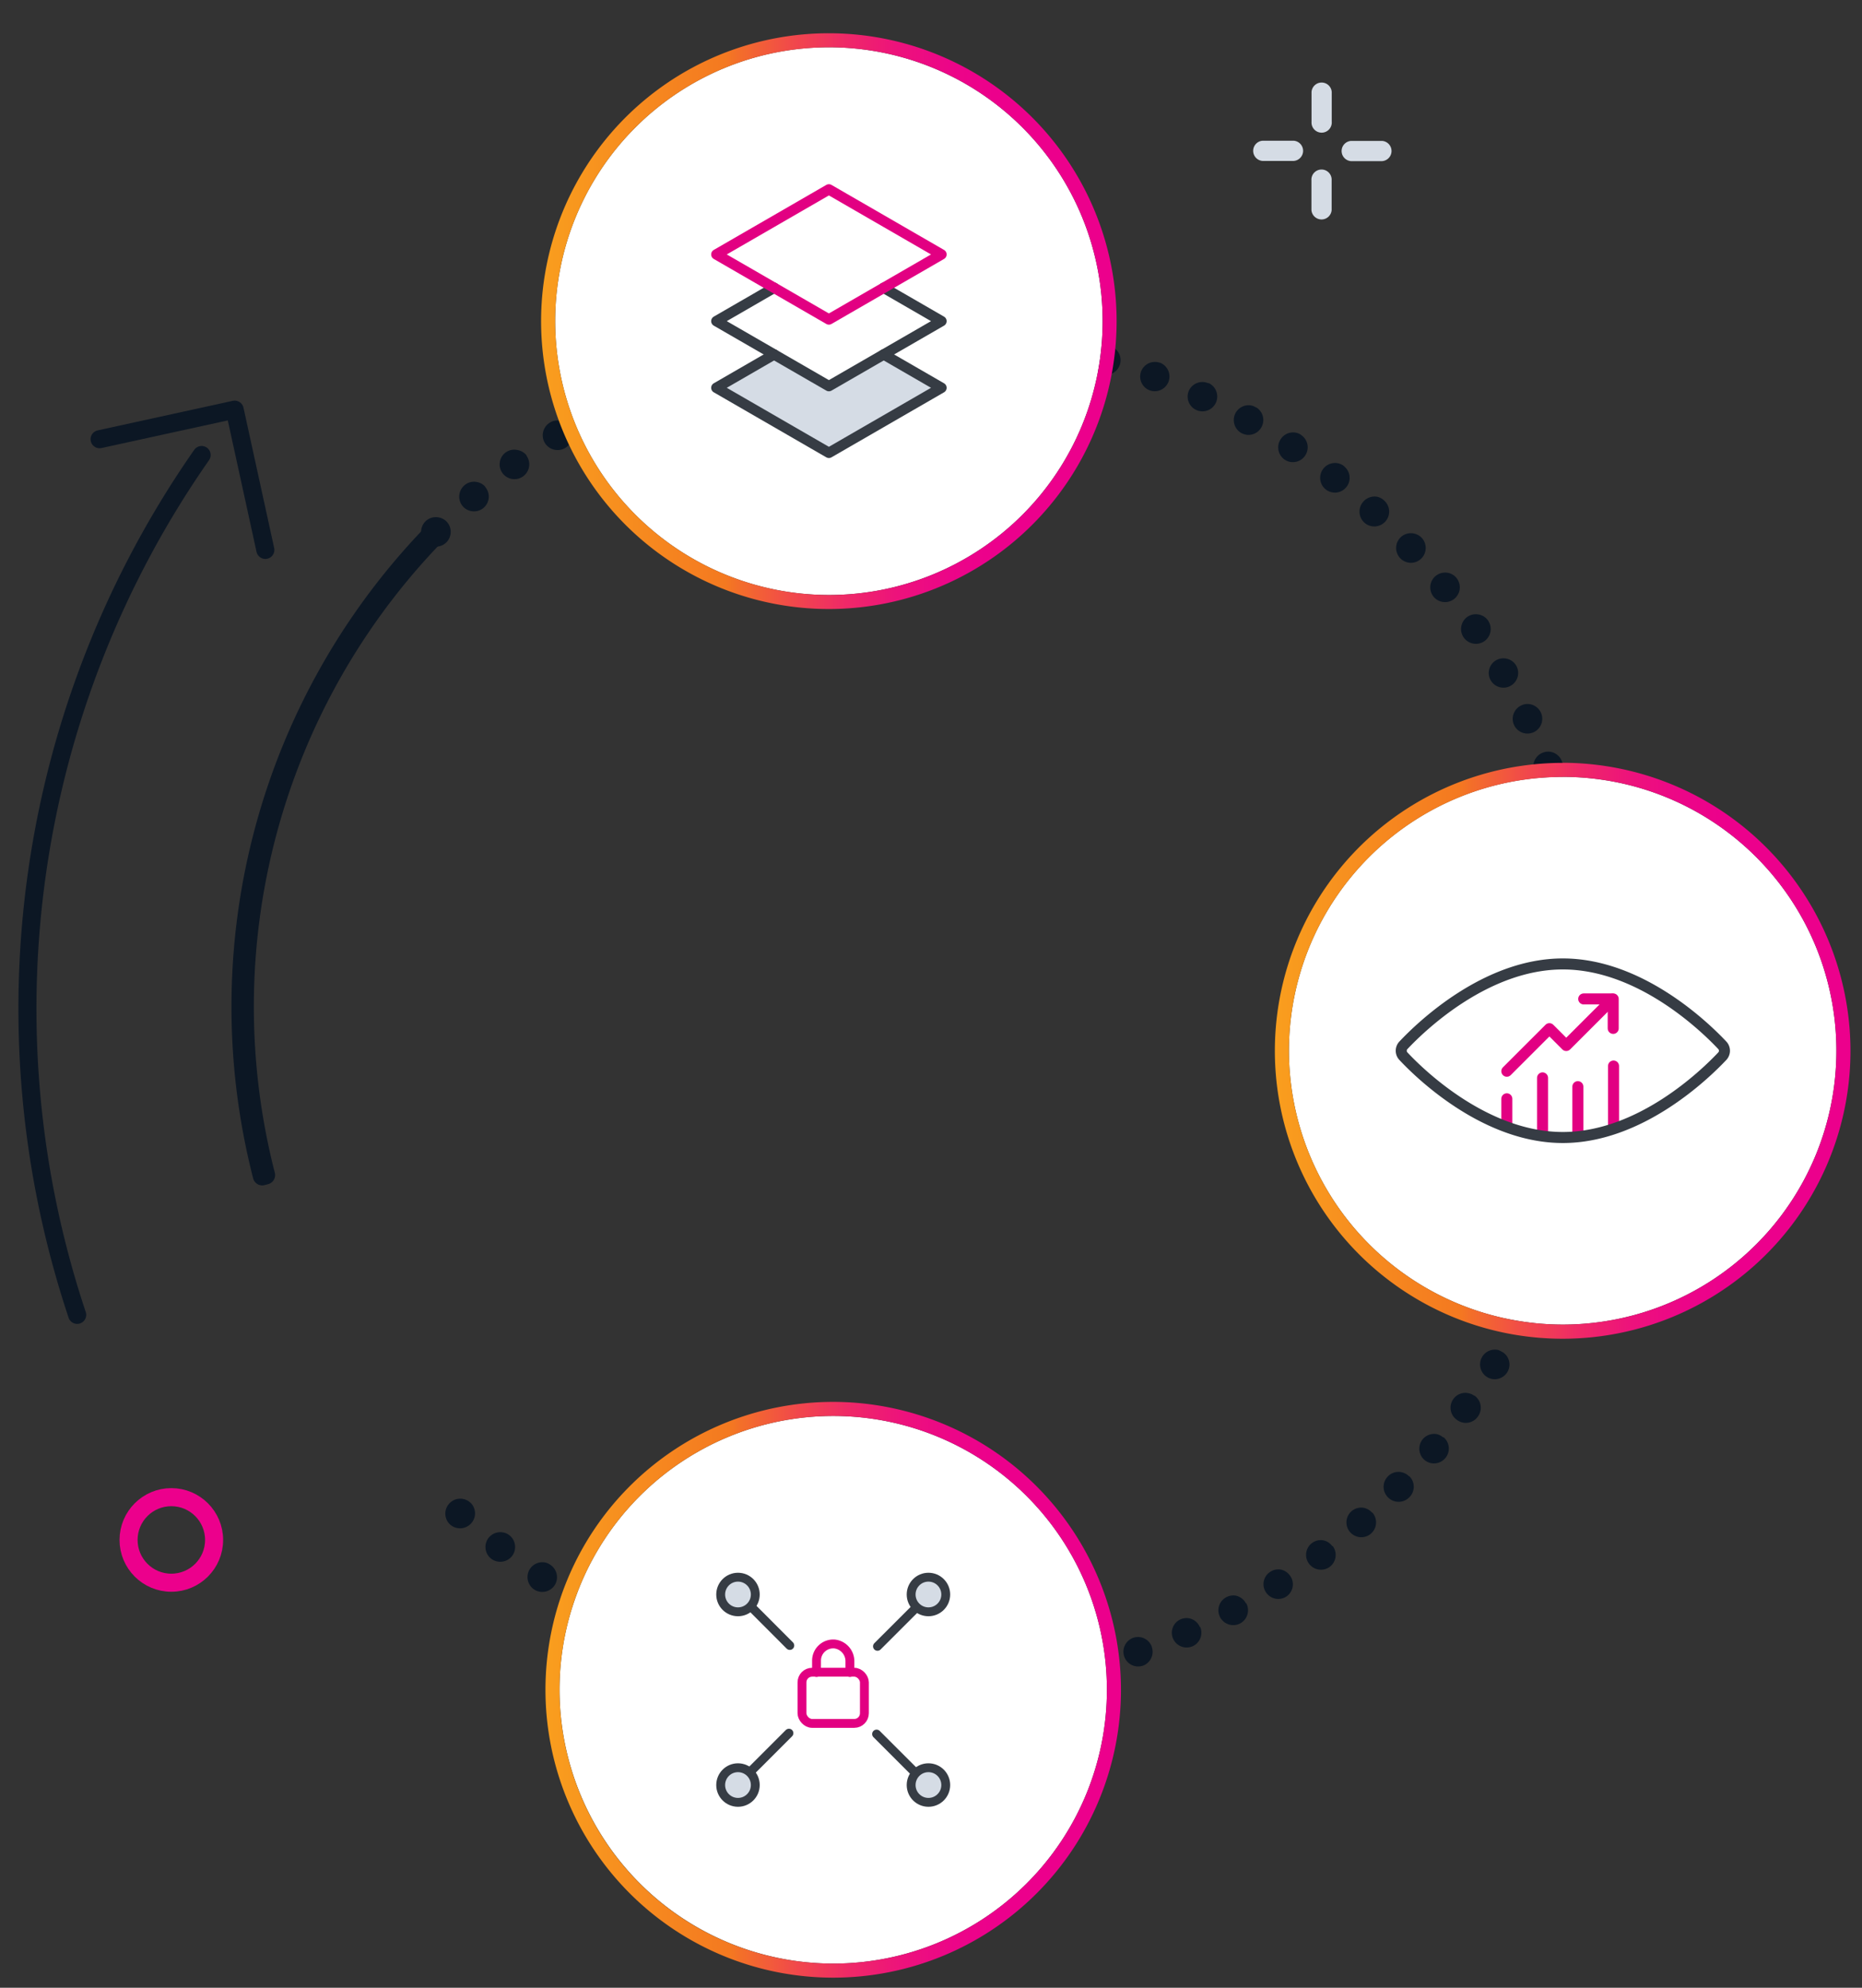
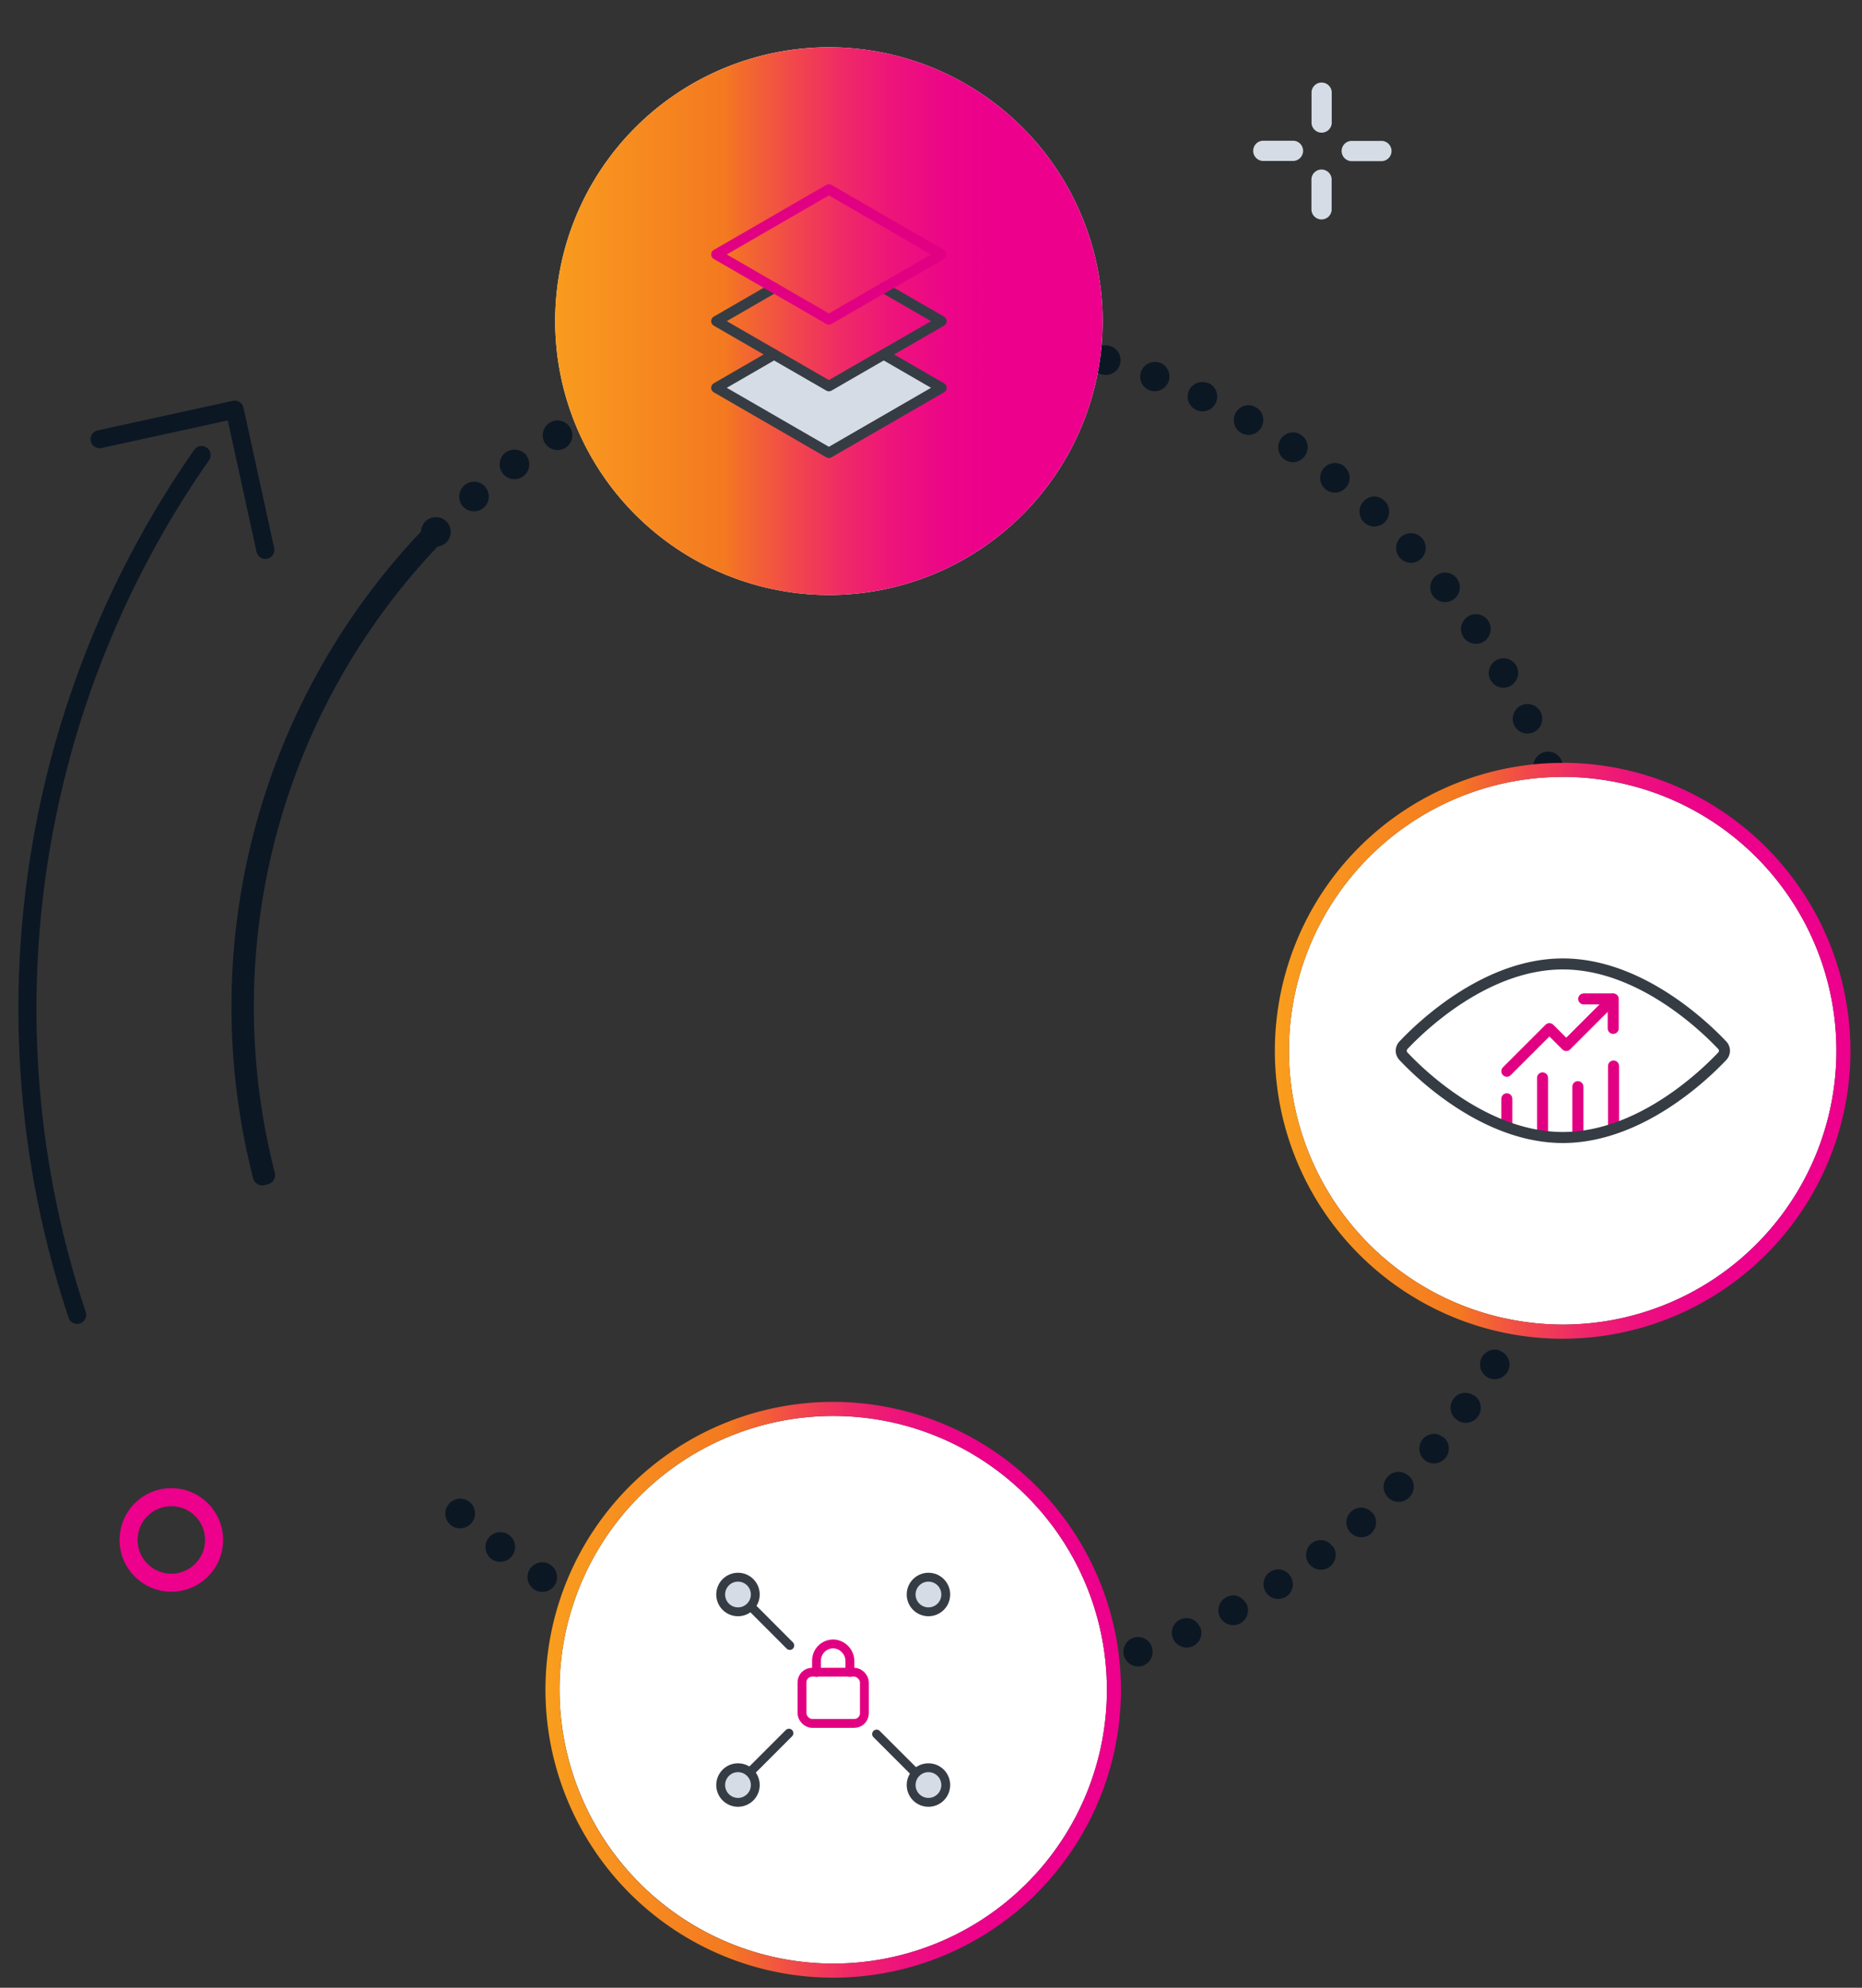
<svg xmlns="http://www.w3.org/2000/svg" xmlns:xlink="http://www.w3.org/1999/xlink" id="Layer_1" data-name="Layer 1" viewBox="0 0 397.11 423.74">
  <rect x="0" y="0" width="397.11" height="423.74" fill="#333333" stroke="none" />
  <defs>
    <style>.cls-1,.cls-11,.cls-13,.cls-14,.cls-15,.cls-3,.cls-7,.cls-8{fill:none;}.cls-1{stroke:#0c1724;}.cls-1,.cls-11,.cls-12,.cls-13,.cls-14,.cls-15,.cls-7,.cls-8{stroke-linecap:round;stroke-linejoin:round;}.cls-1,.cls-3{stroke-width:3.85px;}.cls-2{fill:#0c1724;}.cls-3{stroke:#ec008c;stroke-miterlimit:10;}.cls-12,.cls-4{fill:#d5dce5;}.cls-5{fill:#fff;}.cls-6{fill:url(#New_Gradient_Swatch_3);}.cls-12,.cls-13,.cls-15,.cls-7{stroke:#363c44;}.cls-7,.cls-8{stroke-width:2.22px;}.cls-11,.cls-14,.cls-8{stroke:#e20082;}.cls-9{fill:url(#New_Gradient_Swatch_3-2);}.cls-10{fill:url(#New_Gradient_Swatch_3-3);}.cls-11,.cls-12,.cls-13{stroke-width:1.89px;}.cls-14,.cls-15{stroke-width:2.35px;}</style>
    <linearGradient id="New_Gradient_Swatch_3" x1="115.4" y1="68.46" x2="238.16" y2="68.46" gradientUnits="userSpaceOnUse">
      <stop offset="0" stop-color="#f99e1e" />
      <stop offset="0.32" stop-color="#f47920" />
      <stop offset="0.34" stop-color="#f36f29" />
      <stop offset="0.44" stop-color="#f1474c" />
      <stop offset="0.53" stop-color="#ef2868" />
      <stop offset="0.62" stop-color="#ed127c" />
      <stop offset="0.71" stop-color="#ec0588" />
      <stop offset="0.79" stop-color="#ec008c" />
    </linearGradient>
    <linearGradient id="New_Gradient_Swatch_3-2" x1="271.89" y1="223.99" x2="394.65" y2="223.99" xlink:href="#New_Gradient_Swatch_3" />
    <linearGradient id="New_Gradient_Swatch_3-3" x1="116.33" y1="360.22" x2="239.07" y2="360.22" xlink:href="#New_Gradient_Swatch_3" />
  </defs>
  <path class="cls-1" d="M16.46,280.3A206.08,206.08,0,0,1,43,97" />
  <path class="cls-2" d="M225.76,71a3.18,3.18,0,0,1,2.44,3.73h0a3.16,3.16,0,0,1-3.74,2.45h0a3.14,3.14,0,0,1-2.46-3.7v0h0A3.16,3.16,0,0,1,225.74,71h0Zm-8.43,1.64a3.16,3.16,0,0,1-3.55,2.71h0a3.14,3.14,0,0,1-2.7-3.55h0a3.15,3.15,0,0,1,3.55-2.71h0l.2,0a3.15,3.15,0,0,1,2.5,3.51Zm19.38,1.1h0a3.17,3.17,0,0,1,2.15,3.92h0a3.18,3.18,0,0,1-3.92,2.15h0a3.17,3.17,0,0,1-2.16-3.93h0a3.17,3.17,0,0,1,3.66-2.2Zm-30.35-2.38a3.18,3.18,0,0,1-3.34,3h0a3.16,3.16,0,0,1-3-3.32h0a3.13,3.13,0,0,1,3.29-3h0a3.58,3.58,0,0,1,.45.09h0a3.16,3.16,0,0,1,2.52,3.24Zm41,5.94a3.17,3.17,0,0,1,1.85,4.07h0a3.15,3.15,0,0,1-4,1.85h0a3.14,3.14,0,0,1-1.86-4v0h0a3.15,3.15,0,0,1,3.59-2h0a2.52,2.52,0,0,1,.47.13Zm-52.1-6.38a3.15,3.15,0,0,1-3.09,3.22h0A3.14,3.14,0,0,1,189,71h0a3.14,3.14,0,0,1,3.06-3.22h0a4.14,4.14,0,0,1,.7.06h0a3.19,3.19,0,0,1,2.52,3Zm62.53,10.75a3.17,3.17,0,0,1,1.52,4.19h0a3.16,3.16,0,0,1-4.19,1.54h0a3.14,3.14,0,0,1-1.55-4.15l0,0h0a3.17,3.17,0,0,1,3.49-1.75h0a5,5,0,0,1,.72.22ZM184.26,71.31a3.15,3.15,0,0,1-2.84,3.45h0a3.17,3.17,0,0,1-3.49-2.83v0h0a3.19,3.19,0,0,1,2.84-3.44h0a2.9,2.9,0,0,1,.93,0h0a3.14,3.14,0,0,1,2.56,2.81Zm83.59,15.5A3.14,3.14,0,0,1,269,91.12h0a3.14,3.14,0,0,1-4.28,1.18l0,0h0A3.18,3.18,0,0,1,263.53,88h0a3.16,3.16,0,0,1,3.38-1.55h0a2.79,2.79,0,0,1,.95.42ZM173.27,72.55a3.15,3.15,0,0,1-2.55,3.67h0A3.19,3.19,0,0,1,167,73.66h0A3.18,3.18,0,0,1,169.62,70h0a3.07,3.07,0,0,1,1.17,0h0a3.13,3.13,0,0,1,2.48,2.57ZM277.49,92.73a3.16,3.16,0,0,1,.87,4.38h0A3.15,3.15,0,0,1,274,98h0a3.17,3.17,0,0,1-.86-4.39h0a3.15,3.15,0,0,1,3.26-1.37h0a3.11,3.11,0,0,1,1.13.5ZM162.43,74.66a3.16,3.16,0,0,1-2.28,3.85h0a3.16,3.16,0,0,1-3.84-2.28h0a3.15,3.15,0,0,1,2.26-3.84h0a3,3,0,0,1,1.4,0h0a3.16,3.16,0,0,1,2.45,2.31Zm124.2,24.73a3.14,3.14,0,0,1,.54,4.41h0a3.14,3.14,0,0,1-4.41.55h0a3.16,3.16,0,0,1-.53-4.44h0a3.17,3.17,0,0,1,3.12-1.15h0a3.05,3.05,0,0,1,1.32.63ZM151.76,77.59a3.15,3.15,0,0,1-2,4h0a3.15,3.15,0,0,1-4-2h0a3.17,3.17,0,0,1,2-4h0a3.16,3.16,0,0,1,1.64-.11h0a3.12,3.12,0,0,1,2.36,2.09Zm143.48,29.15h0a3.15,3.15,0,0,1,.19,4.46h0a3.17,3.17,0,0,1-4.48.19h0a3.19,3.19,0,0,1-.17-4.48h0a3.19,3.19,0,0,1,3-1h0A3.16,3.16,0,0,1,295.24,106.74ZM141.38,81.37a3.15,3.15,0,0,1-1.67,4.13h0a3.17,3.17,0,0,1-4.14-1.66h0a3.19,3.19,0,0,1,1.66-4.16h0a3.15,3.15,0,0,1,1.87-.18h0a3.18,3.18,0,0,1,2.29,1.86Zm161.84,33.29a3.18,3.18,0,0,1-.16,4.47h0a3.15,3.15,0,0,1-4.45-.15h0a3.16,3.16,0,0,1,.14-4.47h0a3.14,3.14,0,0,1,2.79-.78h0A3.23,3.23,0,0,1,303.22,114.66Zm-172-28.82a3.13,3.13,0,0,1-1.31,4.24h0a3.13,3.13,0,0,1-4.24-1.31v0h0A3.14,3.14,0,0,1,127,84.5h0a3.23,3.23,0,0,1,2.1-.29h0a3.13,3.13,0,0,1,2.2,1.65Zm179.42,37.39a3.16,3.16,0,0,1-.48,4.43h0a3.16,3.16,0,0,1-4.43-.47v0h0a3.16,3.16,0,0,1,.49-4.44h0a3.22,3.22,0,0,1,2.61-.63h0A3.16,3.16,0,0,1,310.65,123.23ZM121.59,91.12a3.16,3.16,0,0,1-1,4.35h0a3.18,3.18,0,0,1-4.36-1h0a3.16,3.16,0,0,1,1-4.35h0a3,3,0,0,1,2.29-.42h0a3.17,3.17,0,0,1,2.06,1.42Zm195.78,41.19h0a3.17,3.17,0,0,1-.83,4.4h0a3.18,3.18,0,0,1-4.39-.83h0a3.18,3.18,0,0,1,.82-4.4h0a3.2,3.2,0,0,1,2.41-.48h0a3.17,3.17,0,0,1,2,1.31ZM112.26,97.11a3.17,3.17,0,0,1-.67,4.42h0a3.15,3.15,0,0,1-4.42-.67h0a3.16,3.16,0,0,1,.69-4.42h0a3.14,3.14,0,0,1,2.49-.51h0a3.2,3.2,0,0,1,2,1.2Zm211.09,44.76h0a3.14,3.14,0,0,1-1.13,4.3l0,0h0a3.13,3.13,0,0,1-4.28-1.12l0,0h0a3.13,3.13,0,0,1,1.12-4.29l0,0h0a3.14,3.14,0,0,1,2.2-.36h0A3.16,3.16,0,0,1,323.35,141.87ZM103.47,103.8a3.15,3.15,0,0,1-.32,4.45h0a3.17,3.17,0,0,1-4.46-.33h0a3.17,3.17,0,0,1,.36-4.46h0a3.08,3.08,0,0,1,2.68-.7h0a3.11,3.11,0,0,1,1.76,1Zm225.14,48.07a3.15,3.15,0,0,1-1.48,4.2h0a3.16,3.16,0,0,1-4.21-1.47h0a3.15,3.15,0,0,1,1.49-4.2h0a3,3,0,0,1,2-.26h0A3.17,3.17,0,0,1,328.61,151.87ZM95.2,111.14a3.18,3.18,0,0,1,0,4.48h0a3.18,3.18,0,0,1-4.47,0h0a3.17,3.17,0,0,1,0-4.47h0a3.17,3.17,0,0,1,2.87-.84h0A3.13,3.13,0,0,1,95.2,111.14Zm237.89,51.09a3.16,3.16,0,0,1-1.78,4.08h0a3.16,3.16,0,0,1-4.1-1.78h0a3.16,3.16,0,0,1,1.83-4.08h0a3.18,3.18,0,0,1,1.78-.15h0A3.17,3.17,0,0,1,333.09,162.23Zm3.68,10.67a3.18,3.18,0,0,1-2.11,3.94h0a3.13,3.13,0,0,1-3.92-2.09v0h0a3.19,3.19,0,0,1,2.11-3.94h0a3.39,3.39,0,0,1,1.55-.07h0A3.18,3.18,0,0,1,336.77,172.9Zm2.87,10.94h0a3.16,3.16,0,0,1-2.39,3.77h0a3.15,3.15,0,0,1-3.76-2.39v0h0a3.15,3.15,0,0,1,2.39-3.76h0a3,3,0,0,1,1.3,0h0a3.17,3.17,0,0,1,2.43,2.41Zm2,11.1h0a3.13,3.13,0,0,1-2.67,3.53h0a3.15,3.15,0,0,1-3.54-2.67h0a3.16,3.16,0,0,1,2.69-3.53h0a3.21,3.21,0,0,1,1.07,0h0a3.17,3.17,0,0,1,2.42,2.63Zm1.14,11.24a3.16,3.16,0,0,1-2.95,3.35h0a3.18,3.18,0,0,1-3.37-2.95h0a3.19,3.19,0,0,1,3-3.37h0a3.82,3.82,0,0,1,.83.06h0a3.15,3.15,0,0,1,2.49,2.9Zm.28,11.28a3.16,3.16,0,0,1-3.19,3.11h0a3.17,3.17,0,0,1-3.13-3.2h0a3.13,3.13,0,0,1,3.15-3.11h.05a2.39,2.39,0,0,1,.6.05h0a3.16,3.16,0,0,1,2.49,3.16Zm-.6,11.28A3.16,3.16,0,0,1,339,231.6h0a3.16,3.16,0,0,1-2.86-3.44h0a3.15,3.15,0,0,1,3.42-2.86h0a2.2,2.2,0,0,1,.37.07h0a3.15,3.15,0,0,1,2.46,3.37ZM341,239.94h0a3.17,3.17,0,0,1-3.6,2.6h0a3.18,3.18,0,0,1-2.6-3.6h0a3.15,3.15,0,0,1,3.59-2.6l.12,0a3.14,3.14,0,0,1,2.45,3.57Zm-4.55,7.23a3.17,3.17,0,0,1,2.29,3.81h0a3.17,3.17,0,0,1-3.83,2.28h0a3.15,3.15,0,0,1-2.28-3.82h0a3.17,3.17,0,0,1,3.7-2.3h0s0,0,0,0Zm-2.81,10.66a3.16,3.16,0,0,1,2,4h0a3.16,3.16,0,0,1-4,2h0a3.16,3.16,0,0,1-2-4h0a3.15,3.15,0,0,1,3.63-2.11l.37.08ZM330,268.31a3.13,3.13,0,0,1,1.72,4.09v0h0a3.15,3.15,0,0,1-4.11,1.72h0a3.15,3.15,0,0,1-1.7-4.12h0a3.15,3.15,0,0,1,3.54-1.89h0a1.84,1.84,0,0,1,.51.19Zm-4.4,10.12a3.16,3.16,0,0,1,1.3,4.23h0a3.16,3.16,0,0,1-4.23,1.42l0,0h0a3.18,3.18,0,0,1-1.4-4.26h0a3.2,3.2,0,0,1,3.41-1.67h0a3.07,3.07,0,0,1,.87.29Zm-5.18,9.78a3.13,3.13,0,0,1,1.05,4.3h0a3.15,3.15,0,0,1-4.3,1.06h0a3.17,3.17,0,0,1-1.05-4.35h0a3.16,3.16,0,0,1,3.36-1.44h0a3.43,3.43,0,0,1,.86.42Zm-5.92,9.33a3.16,3.16,0,0,1,.7,4.42h0a3.13,3.13,0,0,1-4.35.82,1.4,1.4,0,0,1-.18-.13h0a3.15,3.15,0,0,1-.71-4.41h0a3.14,3.14,0,0,1,3.19-1.25h0a3.14,3.14,0,0,1,1.27.55Zm-6.62,8.85a3.16,3.16,0,0,1,.36,4.45h0a3.15,3.15,0,0,1-4.43.4l0,0h0a3.17,3.17,0,0,1-.36-4.46h0a3.18,3.18,0,0,1,3-1.05h0a3.26,3.26,0,0,1,1.33.69Zm-7.29,8.33a3.13,3.13,0,0,1,0,4.44v0h0a3.17,3.17,0,0,1-4.48.13.47.47,0,0,1-.1-.1h0a3.15,3.15,0,0,1,0-4.47h0a3.12,3.12,0,0,1,2.88-.88h0a3.08,3.08,0,0,1,1.61.87Zm-7.88,7.75a3.18,3.18,0,0,1-.32,4.46h0a3.16,3.16,0,0,1-4.45-.31h0a3.15,3.15,0,0,1,.29-4.45h0a3.14,3.14,0,0,1,2.71-.72h0a3.3,3.3,0,0,1,1.68,1Zm-8.48,7.11a3.17,3.17,0,0,1-.63,4.43h0a3.17,3.17,0,0,1-4.42-.66h0a3.14,3.14,0,0,1,.62-4.4l0,0h0a3.13,3.13,0,0,1,2.51-.57h0a3.14,3.14,0,0,1,1.82,1.22Zm-9,6.46a3.14,3.14,0,0,1-.94,4.34l0,0h0a3.15,3.15,0,0,1-4.34-1l0,0h0a3.13,3.13,0,0,1,1-4.33h0a3.08,3.08,0,0,1,2.31-.43h0a3.18,3.18,0,0,1,1.95,1.41Zm-9.43,5.75a3.19,3.19,0,0,1-1.31,4.29h0a3.18,3.18,0,0,1-4.28-1.33h0a3.16,3.16,0,0,1,1.32-4.26h0a3.16,3.16,0,0,1,2.11-.32h0a3.24,3.24,0,0,1,2.08,1.62Zm-9.85,5a3.15,3.15,0,0,1-1.62,4.16h0a3.16,3.16,0,0,1-4.14-1.61v0h0a3.13,3.13,0,0,1,1.6-4.14h0a3.18,3.18,0,0,1,1.9-.2h0a3.16,3.16,0,0,1,2.19,1.83Zm-10.33,4.24a3.15,3.15,0,0,1-1.85,4.05h0a3.14,3.14,0,0,1-4-1.94h0a3.15,3.15,0,0,1,1.92-4h0a3.12,3.12,0,0,1,1.66-.1h0A3.15,3.15,0,0,1,245.65,351.05ZM100.28,320.28h0a3.16,3.16,0,0,1,.21,4.46h0A3.19,3.19,0,0,1,96,325h0a3.16,3.16,0,0,1-.21-4.45h0a3.15,3.15,0,0,1,3-1h0a3.09,3.09,0,0,1,1.53.79Zm134.88,34.21a3.15,3.15,0,0,1-2.23,3.86h0a3.16,3.16,0,0,1-3.87-2.24h0a3.18,3.18,0,0,1,2.26-3.87h0a3.23,3.23,0,0,1,1.45,0h0a3.17,3.17,0,0,1,2.44,2.33ZM108.64,327.28a3.18,3.18,0,0,1,.56,4.44h0a3.2,3.2,0,0,1-4.45.56h0a3.17,3.17,0,0,1-.55-4.44h0a3.2,3.2,0,0,1,3.14-1.15h0A3.07,3.07,0,0,1,108.64,327.28Zm115.84,29.9a3.15,3.15,0,0,1-2.53,3.68h0a3.16,3.16,0,0,1-3.68-2.53h0a3.17,3.17,0,0,1,2.54-3.69h0a3.08,3.08,0,0,1,1.21,0h0A3.14,3.14,0,0,1,224.48,357.18ZM117.39,333.59h0a3.19,3.19,0,0,1,.9,4.36h0a3.17,3.17,0,0,1-4.38.89h0a3.18,3.18,0,0,1-.89-4.38h0a3.18,3.18,0,0,1,3.27-1.37h0A3,3,0,0,1,117.39,333.59ZM213.58,359a3.16,3.16,0,0,1-2.76,3.52h0a3.15,3.15,0,0,1-3.51-2.76h0a3.13,3.13,0,0,1,2.73-3.5h.08a2.82,2.82,0,0,1,1,0h0A3.17,3.17,0,0,1,213.58,359Zm-86.93-19.83h0a3.15,3.15,0,0,1,1.23,4.29l0,0h0a3.13,3.13,0,0,1-4.24,1.26l-.09-.05h0a3.15,3.15,0,0,1-1.27-4.26.56.56,0,0,0,0-.08h0a3.14,3.14,0,0,1,3.38-1.56h0a3.48,3.48,0,0,1,.92.37ZM202.58,360a3.17,3.17,0,0,1-3.08,3.24h0a3.15,3.15,0,0,1-3.24-3.06v0h0a3.15,3.15,0,0,1,3.05-3.24h0a3,3,0,0,1,.73.06h0a3.18,3.18,0,0,1,2.53,3ZM136.3,344a3.17,3.17,0,0,1,1.55,4.2h0a3.15,3.15,0,0,1-4.16,1.59l-.06,0h0a3.14,3.14,0,0,1-1.58-4.15l0,0h0a3.15,3.15,0,0,1,3.5-1.77h0a3.53,3.53,0,0,1,.72.22Zm55.23,16a3.15,3.15,0,0,1-3.31,3h0a3.15,3.15,0,0,1-3-3.27h0a3.19,3.19,0,0,1,3.32-3h0a2.61,2.61,0,0,1,.48.05h0A3.19,3.19,0,0,1,191.53,360.08Zm-45.25-11.91a3.16,3.16,0,0,1,1.89,4.05h0a3.16,3.16,0,0,1-4,1.87h0a3.14,3.14,0,0,1-1.87-4h0a3.16,3.16,0,0,1,3.59-2h0a3.81,3.81,0,0,1,.45.13Zm34.22,11.19a3.18,3.18,0,0,1-3.53,2.75h0a3.16,3.16,0,0,1-2.74-3.52h0a3.14,3.14,0,0,1,3.49-2.75h0a1,1,0,0,1,.24,0h0a3.18,3.18,0,0,1,2.51,3.48Zm-23.91-7.85h0a3.2,3.2,0,0,1,2.17,3.92h0a3.14,3.14,0,0,1-3.87,2.18h0a3.16,3.16,0,0,1-2.18-3.89h0a3.15,3.15,0,0,1,3.67-2.24l.23,0Zm13,6.3a3.16,3.16,0,0,1-3.71,2.47h0a3.14,3.14,0,0,1-2.46-3.71h0a3.16,3.16,0,0,1,3.69-2.49h0a3.17,3.17,0,0,1,2.46,3.75h0Z" />
  <path class="cls-2" d="M92.29,110.7l2,2a2,2,0,0,1,0,2.82A142.34,142.34,0,0,0,58.61,250a2,2,0,0,1-1.4,2.43l-.72.19A2,2,0,0,1,54,251.24,147.11,147.11,0,0,1,92.33,110.71Z" />
  <circle class="cls-3" cx="36.54" cy="328.28" r="9.12" />
  <path class="cls-4" d="M279.71,19.61V26h0a2.16,2.16,0,0,0,4.31.29,1.4,1.4,0,0,0,0-.29h0V19.61h0a2.16,2.16,0,0,0-4.31,0Z" />
  <path class="cls-4" d="M275.63,30h-6.35a2.16,2.16,0,0,0,0,4.31h6.35a2.16,2.16,0,0,0,.29-4.31Z" />
  <path class="cls-4" d="M284,44.77V38.42h0a2.16,2.16,0,0,0-4.31-.29,1.4,1.4,0,0,0,0,.29h0v6.35h0a2.16,2.16,0,0,0,4.31,0Z" />
  <path class="cls-4" d="M288.14,34.35h6.35a2.16,2.16,0,0,0,.29-4.31h-6.64a2.16,2.16,0,0,0,0,4.31Z" />
  <path class="cls-5" d="M176.77,126.84A58.38,58.38,0,1,0,118.4,68.45h0A58.44,58.44,0,0,0,176.77,126.84Z" />
-   <path class="cls-6" d="M176.78,10.08h0a58.38,58.38,0,0,1,0,116.76h0A58.44,58.44,0,0,1,118.4,68.46h0a58.37,58.37,0,0,1,58.38-58.37m0-3h0a61.37,61.37,0,1,0,43.41,18,61.45,61.45,0,0,0-43.41-18Z" />
+   <path class="cls-6" d="M176.78,10.08h0a58.38,58.38,0,0,1,0,116.76h0A58.44,58.44,0,0,1,118.4,68.46h0a58.37,58.37,0,0,1,58.38-58.37m0-3h0Z" />
  <polygon class="cls-4" points="165.09 75.56 152.78 82.67 176.78 96.53 200.78 82.67 188.47 75.56 176.96 82.12 165.09 75.56" />
  <polyline class="cls-7" points="165.09 75.56 152.78 82.67 176.78 96.53 200.78 82.67 188.47 75.56" />
  <polyline class="cls-7" points="165.09 61.35 152.78 68.46 176.78 82.31 200.78 68.46 188.47 61.35" />
  <polygon class="cls-8" points="152.78 54.24 176.78 68.1 200.78 54.24 176.78 40.38 152.78 54.24" />
  <path class="cls-5" d="M333.26,282.37A58.38,58.38,0,1,0,274.89,224h0A58.45,58.45,0,0,0,333.26,282.37Z" />
  <path class="cls-9" d="M333.27,165.61h0a58.38,58.38,0,0,1,0,116.76h0A58.45,58.45,0,0,1,274.89,224h0a58.38,58.38,0,0,1,58.38-58.37m0-3h0A61.38,61.38,0,1,0,394.65,224a61.45,61.45,0,0,0-61.38-61.39Z" />
  <path class="cls-5" d="M177.7,418.59a58.37,58.37,0,1,0-58.37-58.37h0A58.44,58.44,0,0,0,177.7,418.59Z" />
  <path class="cls-10" d="M177.7,301.85a58.37,58.37,0,1,1-58.37,58.37,58.37,58.37,0,0,1,58.37-58.37m0-3a61.37,61.37,0,1,0,61.37,61.37,61.44,61.44,0,0,0-61.37-61.37Z" />
  <rect class="cls-11" x="171.04" y="356.48" width="13.31" height="10.91" rx="2.16" />
  <path class="cls-11" d="M181.26,356.53v-2.46a3.7,3.7,0,0,0-3.19-3.6,3.56,3.56,0,0,0-3.93,3.54v2.52" />
  <circle class="cls-12" cx="198.01" cy="339.91" r="3.69" />
-   <line class="cls-13" x1="187.14" y1="350.96" x2="195.32" y2="342.79" />
  <circle class="cls-12" cx="157.39" cy="380.53" r="3.69" />
  <line class="cls-13" x1="168.26" y1="369.47" x2="160.08" y2="377.65" />
  <circle class="cls-12" cx="198.01" cy="380.53" r="3.69" />
  <line class="cls-13" x1="186.95" y1="369.66" x2="195.13" y2="377.83" />
  <circle class="cls-12" cx="157.39" cy="339.91" r="3.69" />
  <line class="cls-13" x1="168.44" y1="350.78" x2="160.27" y2="342.6" />
  <g id="whole-picture">
    <line class="cls-14" x1="321.36" y1="234.24" x2="321.36" y2="240.03" />
    <line class="cls-14" x1="328.98" y1="229.78" x2="328.98" y2="241.96" />
    <line class="cls-14" x1="344.12" y1="227.25" x2="344.12" y2="240.15" />
    <line class="cls-14" x1="336.51" y1="231.65" x2="336.51" y2="242.08" />
    <polyline class="cls-14" points="337.76 212.95 344.05 212.95 344.05 219.23" />
    <polyline class="cls-14" points="343.92 213 334.03 222.88 330.44 219.29 321.36 228.36" />
    <path class="cls-15" d="M367.31,222.83a1.69,1.69,0,0,1,0,2.33c-3.83,4.06-17.62,17.33-34,17.33s-30.21-13.27-34-17.33a1.69,1.69,0,0,1,0-2.33c3.83-4.07,17.62-17.34,34-17.34S363.48,218.76,367.31,222.83Z" />
  </g>
  <polyline class="cls-1" points="21.24 93.63 50.05 87.33 56.59 117.23" />
</svg>